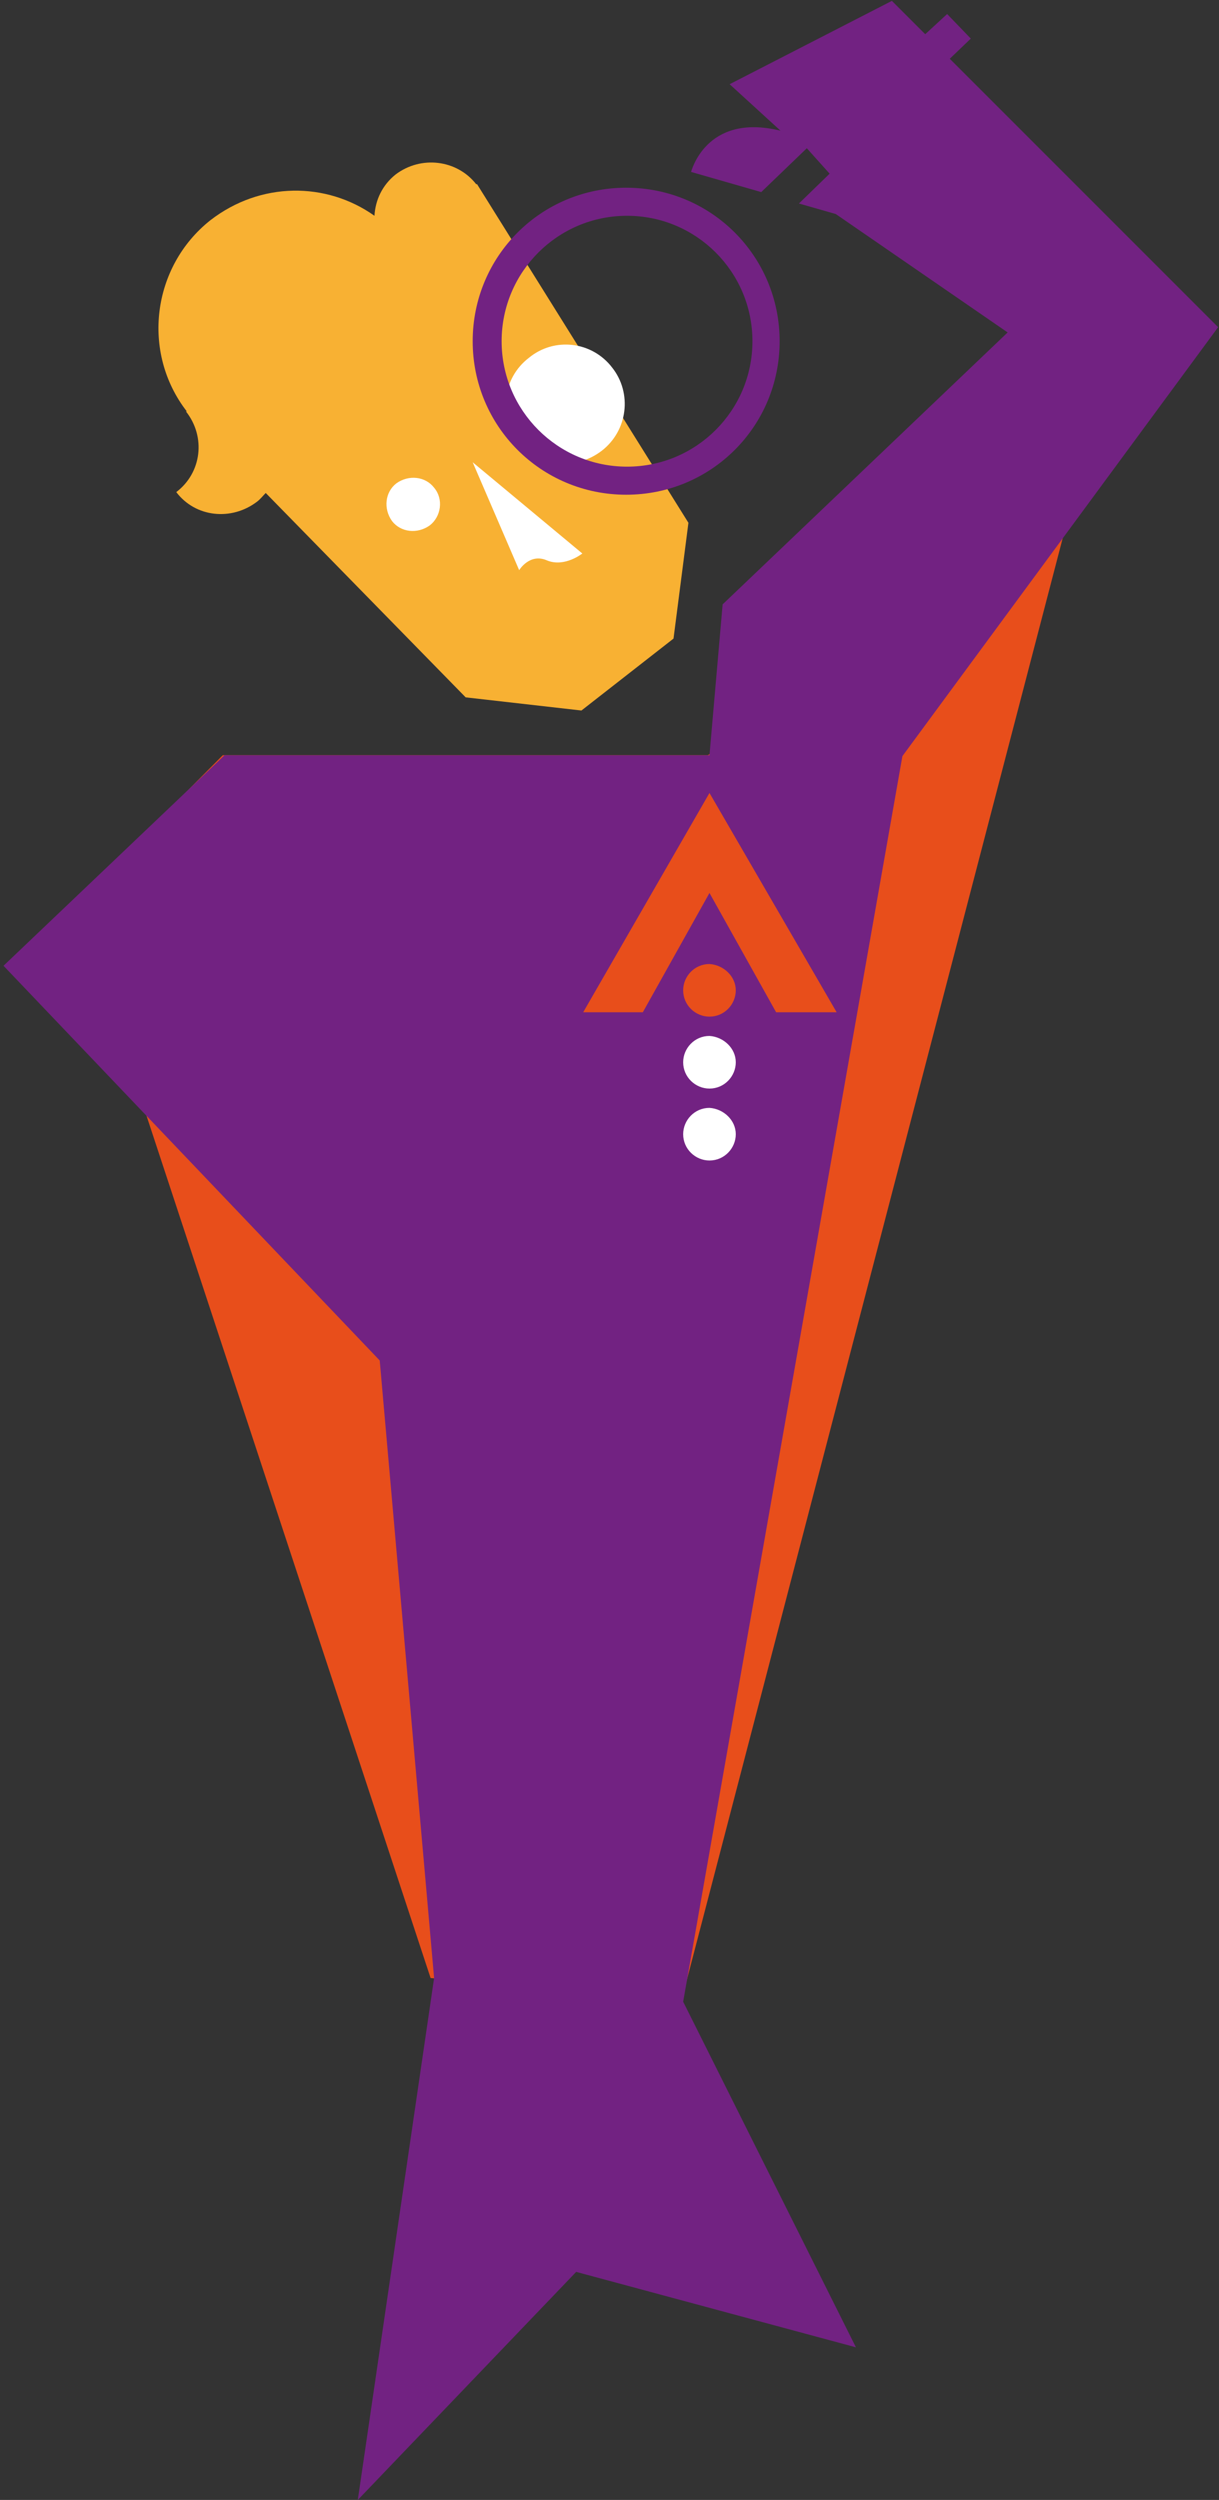
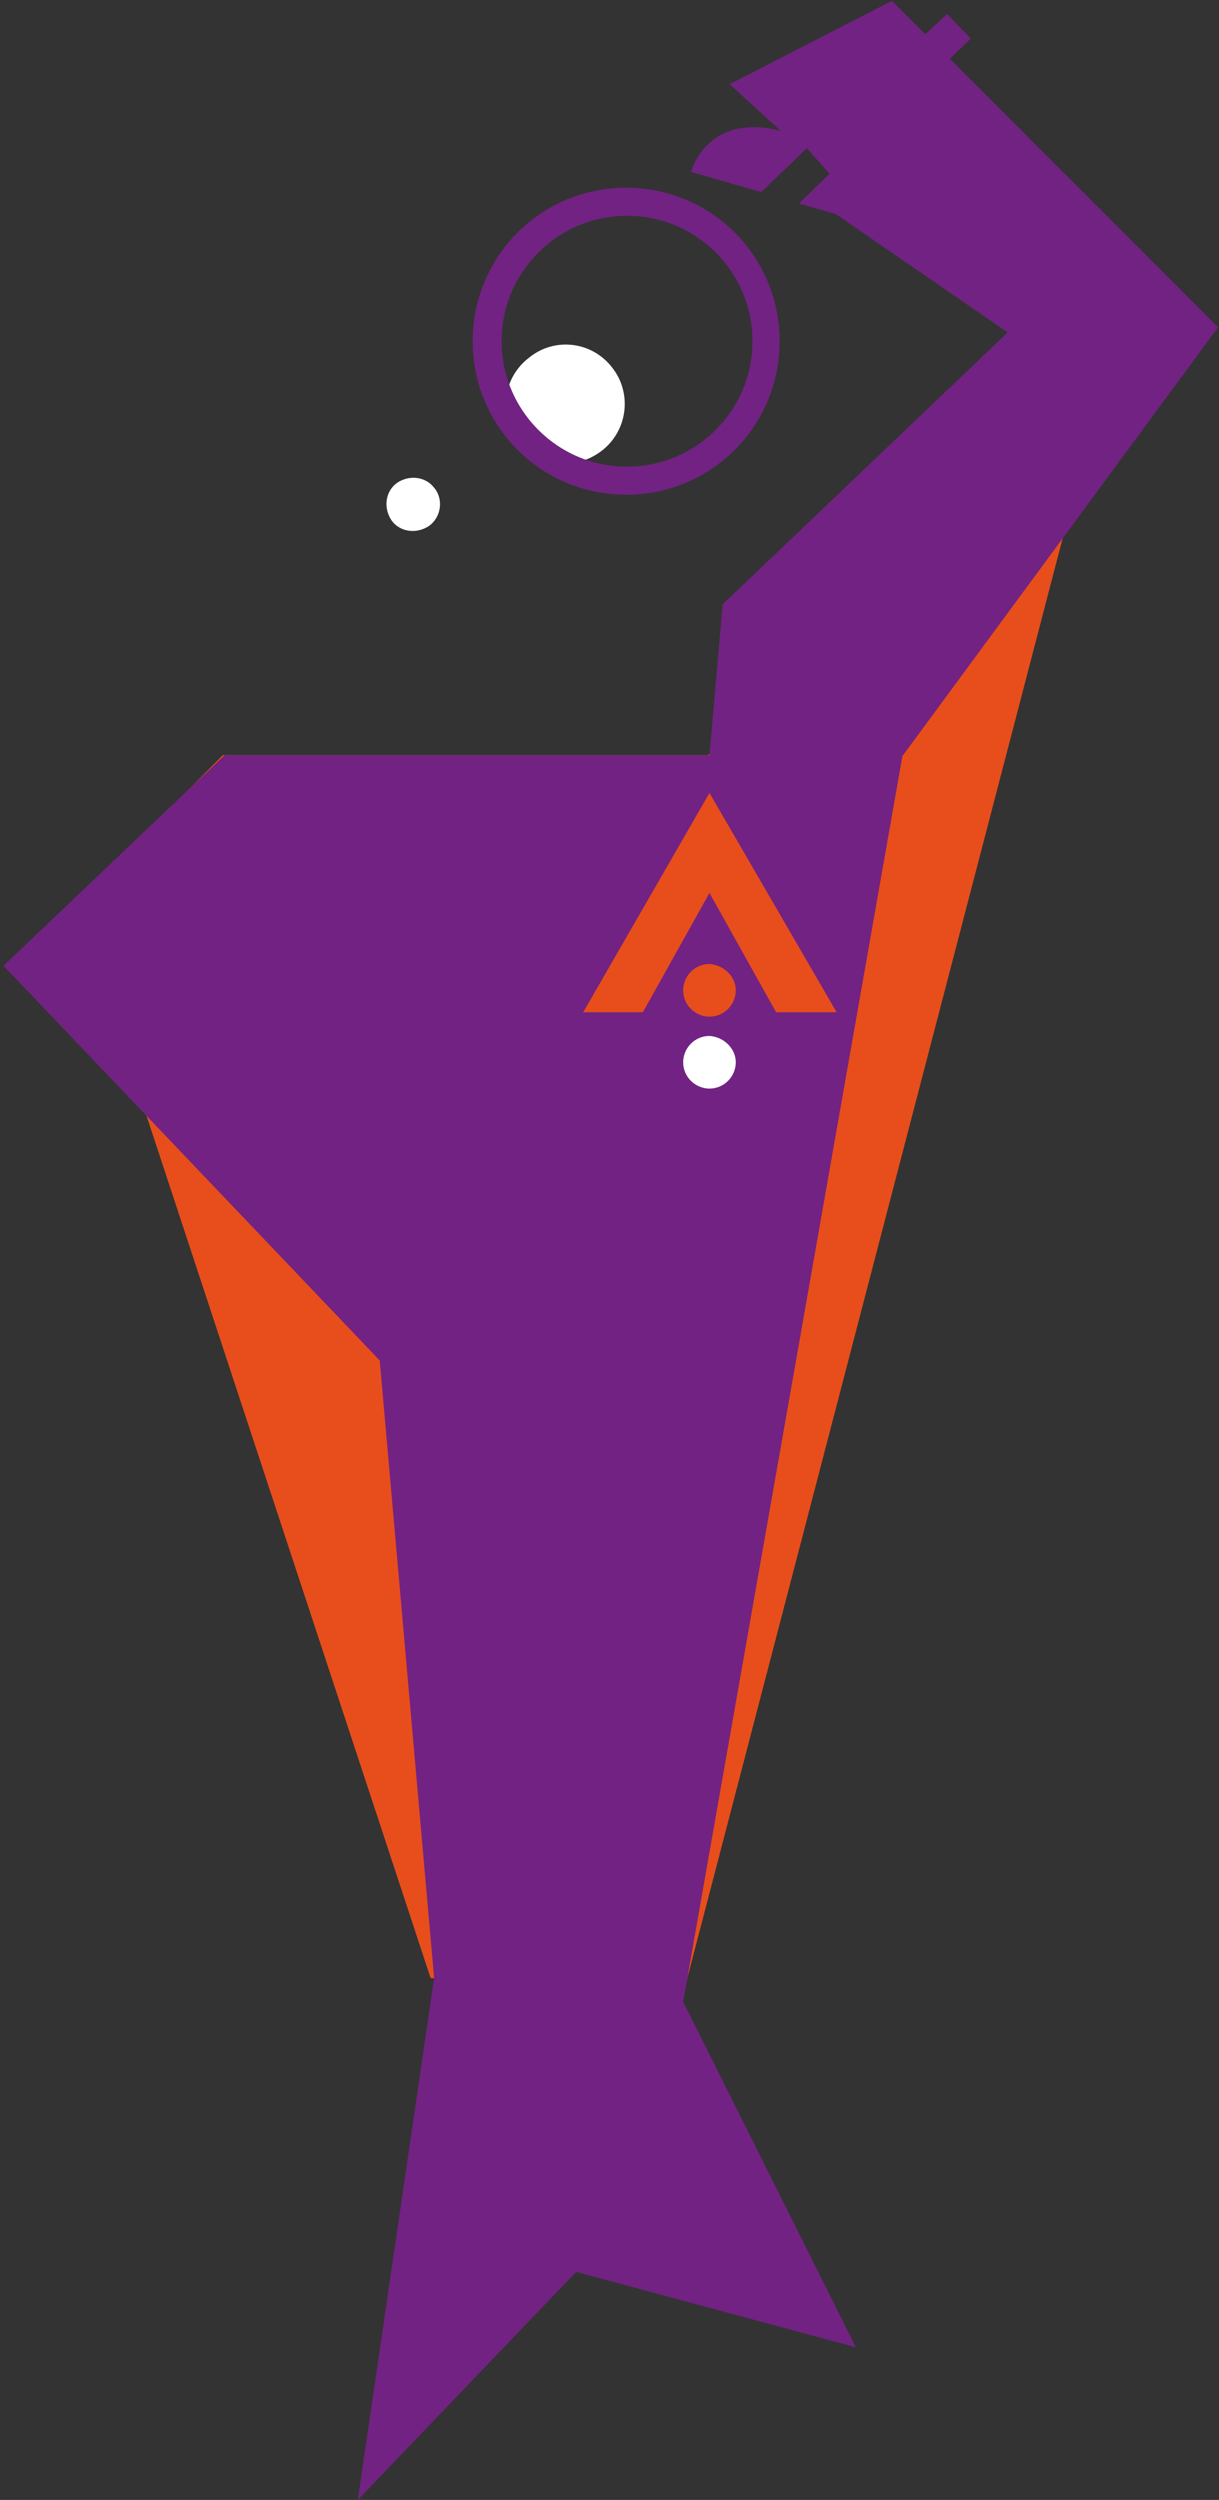
<svg xmlns="http://www.w3.org/2000/svg" id="Layer_1" x="0px" y="0px" viewBox="0 0 139 285" style="enable-background:new 0 0 139 285;" xml:space="preserve">
  <rect x="0" y="0" width="139" height="285" fill="#333333" stroke="none" />
  <style type="text/css"> .st0{fill:#F8B133;} .st1{fill:#E84E1B;} .st2{fill:#722282;} .st3{fill:#FFFFFF;} </style>
  <g>
-     <path class="st0" d="M54.4,21L54.4,21c-0.1,0-0.1,0-0.1,0c-2.2-2.8-6.3-3.3-9.2-1.1c-1.5,1.2-2.3,2.9-2.4,4.7 c-5.5-3.9-13-3.9-18.7,0.5c-6.7,5.3-7.9,15.1-2.7,21.8c0,0,0,0,0,0l-0.1,0c2.3,2.9,1.8,7-1.1,9.2c2.2,2.9,6.3,3.3,9.2,1.1 c0.4-0.3,0.7-0.7,1-1l22.8,23.3L66.3,81l10.5-8.2l1.7-13.2L54.4,21z" />
    <polygon class="st1" points="49.1,225.5 8.7,102.9 25.4,86.1 80.7,86.1 121.4,60.5 77.7,228.1 " />
    <path class="st2" d="M138.9,37.3L108.3,6.7l2.4-2.3L108,1.6l-2.5,2.3l-3.8-3.8L83.2,9.6l5.8,5.3c-8.6-2.1-10.2,4.8-10.2,4.7l8,2.3 l5.2-5l2.6,2.9l-3.5,3.4l4.2,1.2l19.6,13.5l-32.5,31l-1.5,17.2H25.6l-25.2,24l42.9,45l6.2,70.4L40.8,285l24.9-26l31.9,8.6 l-19.7-39.4l25-142L138.9,37.3z" />
    <polygon class="st1" points="80.9,101.8 88.5,115.4 95.4,115.4 80.9,90.4 66.5,115.4 73.3,115.4 " />
    <g>
      <path class="st1" d="M83.9,112.9c0,1.6-1.3,3-3,3c-1.6,0-3-1.3-3-3c0-1.6,1.3-3,3-3C82.5,110,83.9,111.3,83.9,112.9" />
      <path class="st3" d="M83.9,121.1c0,1.6-1.3,3-3,3c-1.6,0-3-1.3-3-3c0-1.6,1.3-3,3-3C82.5,118.2,83.9,119.5,83.9,121.1" />
-       <path class="st3" d="M83.9,129.3c0,1.6-1.3,3-3,3c-1.6,0-3-1.3-3-3c0-1.6,1.3-3,3-3C82.5,126.4,83.9,127.7,83.9,129.3" />
    </g>
    <g>
      <path class="st3" d="M44.7,59.4c1,1.3,2.9,1.5,4.3,0.5c1.3-1,1.6-3,0.5-4.3c-1-1.3-2.9-1.5-4.3-0.5C43.9,56.1,43.7,58,44.7,59.4" />
      <path class="st3" d="M69.8,41.9c2.3,2.9,1.8,7.2-1.2,9.5s-7.2,1.8-9.5-1.1c-2.3-2.9-1.8-7.2,1.2-9.5 C63.2,38.4,67.5,38.9,69.8,41.9" />
-       <path class="st3" d="M66.4,63.1L53.9,52.7L59.2,65c0,0,1.2-2,3.2-1.1C64.4,64.7,66.4,63.1,66.4,63.1" />
    </g>
    <g>
      <path class="st2" d="M71.4,21.4c-9.7,0-17.5,7.8-17.5,17.5s7.8,17.5,17.5,17.5s17.5-7.8,17.5-17.5S81.1,21.4,71.4,21.4 M85.8,38.9 c0,7.9-6.4,14.3-14.3,14.3s-14.3-6.4-14.3-14.3s6.4-14.3,14.3-14.3S85.8,31,85.8,38.9" />
    </g>
  </g>
</svg>